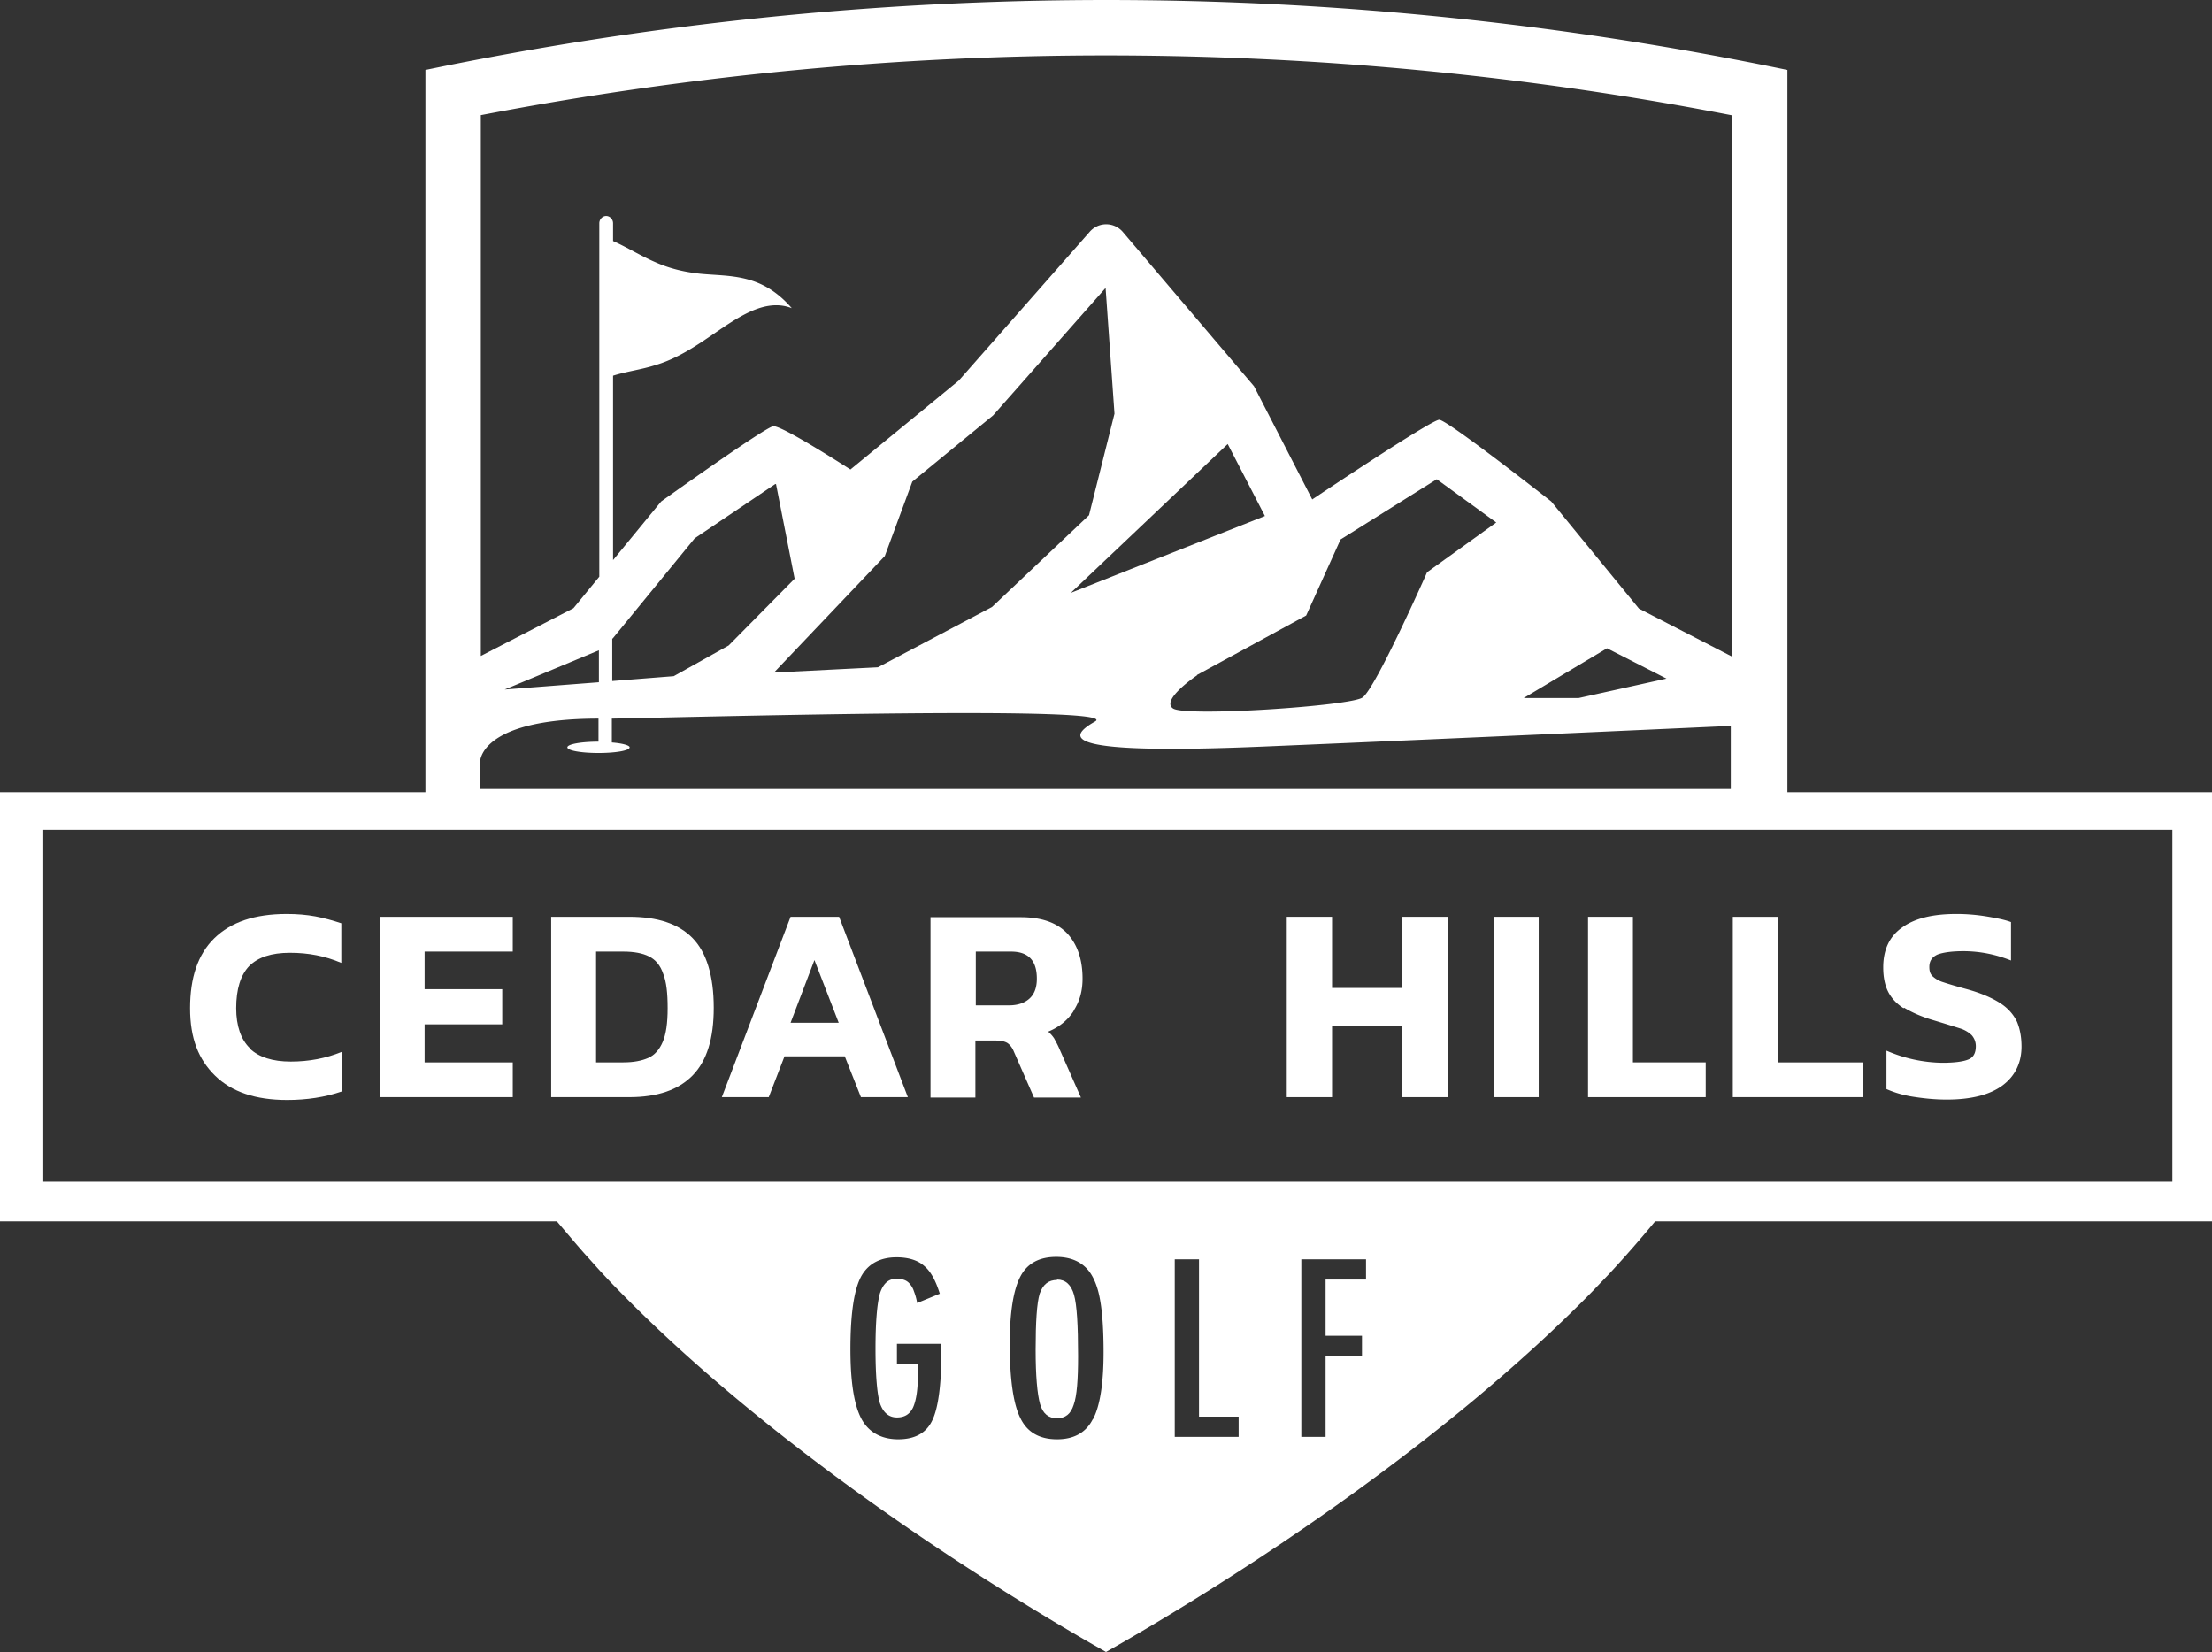
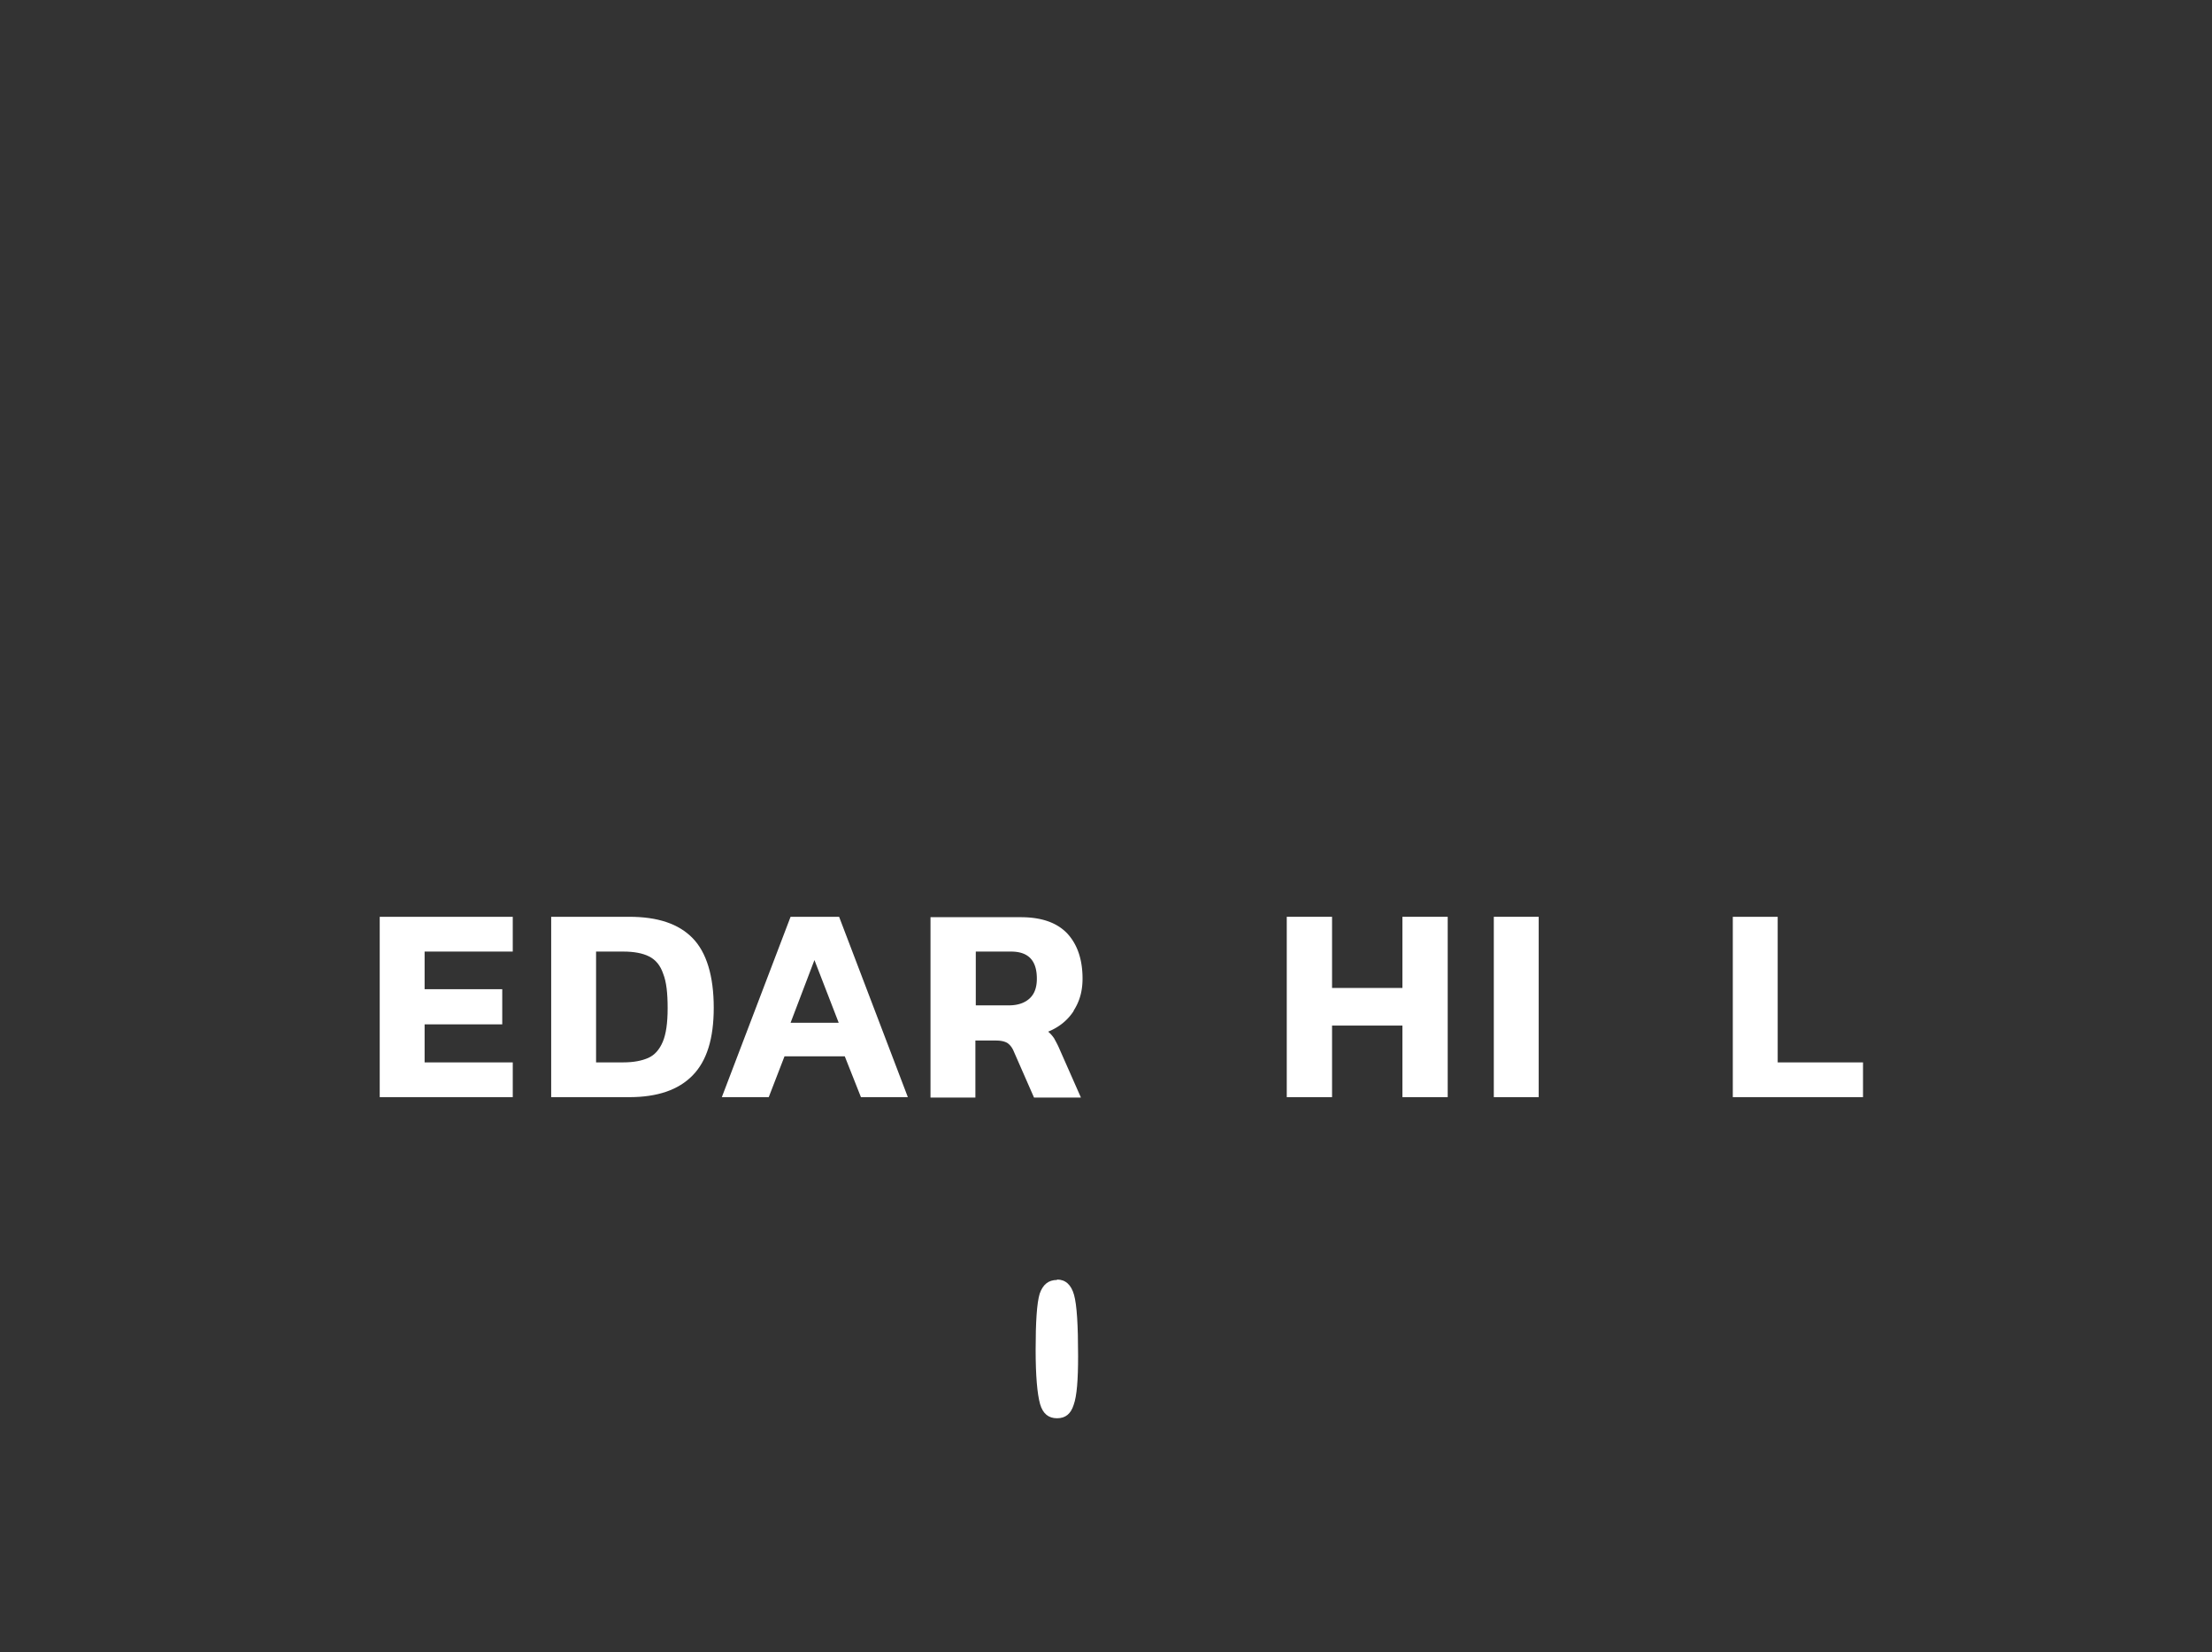
<svg xmlns="http://www.w3.org/2000/svg" preserveAspectRatio="xMidYMid meet" data-bbox="0 0 54.7 40.85" viewBox="0 0 54.7 40.85" data-type="color" role="presentation" aria-hidden="true" aria-label="">
  <rect x="0" y="0" width="54.7" height="40.85" fill="#333333" stroke="none" />
  <g>
    <path d="M26.14 31.65c-.21 0-.35.11-.43.34-.07.23-.1.7-.1 1.39 0 .64.04 1.09.11 1.34.07.24.21.35.42.35s.34-.11.41-.33c.08-.22.11-.62.11-1.21 0-.76-.03-1.26-.1-1.51s-.21-.38-.42-.38Z" fill="#ffffff" data-color="1" />
-     <path d="M44.2 19.59V1.73a82.835 82.835 0 0 0-33.68 0v17.86H0V30.2h13.77c.24.28.48.57.73.85.13.14.25.28.38.42.13.14.26.28.4.42 3.72 3.81 8.79 7.1 12.07 8.96 3.28-1.86 8.35-5.15 12.07-8.96.13-.14.27-.28.4-.42a29.678 29.678 0 0 0 1.11-1.27H54.7V19.59H44.19ZM11.88 2.85c5.1-.98 10.28-1.48 15.47-1.48s10.38.49 15.47 1.48v13.38l-2.29-1.18-2.17-2.65s-2.57-2.02-2.77-2.02-3.14 1.97-3.14 1.97l-1.44-2.8-3.24-3.81a.54.54 0 0 0-.83 0l-3.23 3.67-2.68 2.2s-1.7-1.1-1.91-1.07c-.21.03-2.77 1.86-2.77 1.86l-1.19 1.45V9.29c.35-.11.7-.15 1.04-.26.38-.11.75-.31 1.13-.56.75-.49 1.5-1.14 2.25-.85-.75-.86-1.5-.78-2.25-.85-.38-.04-.75-.12-1.13-.29-.35-.15-.7-.37-1.04-.52v-.44c0-.1-.08-.18-.17-.18s-.17.08-.17.18v8.74l-.64.78-2.29 1.18V2.85Zm29.33 13.93-2.17.48h-1.36l2.06-1.23 1.47.75Zm-26.4.09-2.33.18 2.33-.97v.78Zm.34-1.08 2.03-2.48 1.99-1.34h.02l.46 2.34-1.63 1.65-1.36.76-1.52.12v-1.05Zm6.73-2.04.68-1.84 2-1.64 2.78-3.15.22 3.11-.63 2.51-2.4 2.27-2.82 1.49-2.57.13 2.74-2.88Zm8.48-2.77.92 1.78-4.8 1.9 3.88-3.68Zm-.76 5.71 2.7-1.47.85-1.88 2.38-1.49L37 12.92l-1.71 1.23s-1.28 2.89-1.6 3.1c-.32.21-4.35.48-4.68.27-.32-.21.59-.82.59-.82Zm-17.73 2.17s-.06-1.07 2.86-1.09h.07v.57c-.42 0-.77.06-.77.14s.34.14.77.14.77-.06.77-.14c0-.05-.18-.1-.44-.12v-.59c2.59-.05 12.64-.32 11.95.07-.74.42-.79.83 4.18.62 4.98-.21 11.54-.51 11.54-.51v1.56H11.88v-.66ZM23.28 33.4c0 .85-.08 1.43-.23 1.73-.15.31-.43.46-.84.46s-.73-.17-.91-.51c-.18-.34-.27-.91-.27-1.72 0-.92.1-1.53.29-1.84.18-.29.47-.43.85-.43.29 0 .52.07.68.21.17.14.29.37.39.69l-.56.23a1.48 1.48 0 0 0-.08-.29.501.501 0 0 0-.1-.18c-.07-.09-.18-.13-.33-.13-.2 0-.33.12-.41.36-.07.25-.11.71-.11 1.37s.04 1.12.11 1.35c.08.23.22.35.42.35.19 0 .32-.08.4-.25.08-.18.12-.46.12-.86v-.21h-.52v-.5h1.09v.17Zm3.74 1.7c-.17.33-.47.49-.88.49-.43 0-.74-.17-.91-.53-.17-.34-.26-.95-.26-1.83 0-.78.09-1.33.26-1.66.17-.33.47-.49.89-.49.37 0 .65.13.83.38.12.17.21.41.26.72.05.29.08.71.08 1.26 0 .77-.09 1.33-.26 1.65Zm3.61.43h-1.58v-4.39h.6v3.89h.98v.5Zm3.15-3.89h-1v1.39h.9v.5h-.9v2h-.6v-4.39h1.6v.5Zm19.93-2.42H1.07v-8.7h52.65v8.7Z" fill="#ffffff" data-color="1" />
-     <path d="M6.18 25.92c-.22-.21-.34-.55-.34-.99 0-.47.11-.82.32-1.04.22-.22.55-.33 1.01-.33s.87.08 1.27.25v-.98c-.21-.07-.43-.13-.64-.17-.22-.04-.45-.06-.71-.06-.79 0-1.38.2-1.79.6s-.6.98-.6 1.73.21 1.27.62 1.67c.41.4 1 .6 1.78.6.49 0 .94-.07 1.35-.21v-.98c-.39.16-.81.24-1.26.24s-.79-.11-1.01-.32Z" fill="#ffffff" data-color="1" />
    <path fill="#ffffff" d="M9.39 22.67v4.46h3.29v-.86H10.5v-.94h1.92v-.87H10.5v-.93h2.18v-.86H9.39z" data-color="1" />
    <path d="M15.56 22.67h-1.93v4.46h1.93c.7 0 1.22-.18 1.57-.54.35-.36.52-.91.52-1.67 0-.79-.18-1.37-.52-1.72-.35-.36-.87-.53-1.57-.53Zm.83 3.09c-.08.19-.2.33-.36.4-.16.07-.36.11-.62.11h-.67v-2.74h.67c.27 0 .48.04.64.12.16.08.28.22.35.43.08.2.11.48.11.85s-.04.64-.12.83Z" fill="#ffffff" data-color="1" />
    <path d="m19.55 22.67-1.7 4.46h1.16l.39-1.01h1.49l.4 1.01h1.16l-1.7-4.46h-1.2Zm0 2.62.59-1.55.6 1.55h-1.18Z" fill="#ffffff" data-color="1" />
    <path d="M26.55 24.99c.15-.23.22-.49.22-.79 0-.48-.13-.85-.38-1.12-.26-.27-.64-.4-1.15-.4h-2.23v4.46h1.11v-1.41h.51c.12 0 .21.02.28.06.06.04.12.11.16.21l.5 1.14h1.16l-.53-1.2c-.05-.12-.1-.2-.13-.26a.797.797 0 0 0-.15-.17c.27-.11.48-.28.63-.51Zm-1.09-.3c-.12.11-.29.17-.51.17h-.82v-1.33H25c.43 0 .64.22.64.67 0 .22-.06.38-.18.49Z" fill="#ffffff" data-color="1" />
    <path fill="#ffffff" d="M34.68 24.43h-1.74v-1.76h-1.12v4.46h1.12v-1.77h1.74v1.77h1.12v-4.46h-1.12v1.76z" data-color="1" />
    <path fill="#ffffff" d="M38.05 22.67v4.46h-1.11v-4.46h1.11z" data-color="1" />
-     <path fill="#ffffff" d="M40.38 22.67h-1.11v4.46h2.91v-.86h-1.8v-3.6z" data-color="1" />
    <path fill="#ffffff" d="M43.96 24.72v-2.05h-1.11v4.46h3.22v-.86h-2.11v-1.55z" data-color="1" />
-     <path d="M47.09 24.92c.18.11.42.22.73.31.3.09.52.16.65.2s.23.11.29.17c.06.07.1.16.1.27 0 .17-.06.28-.19.33-.12.05-.34.08-.64.08a3.58 3.58 0 0 1-1.38-.3v.95c.18.08.4.15.66.19.26.04.53.07.83.07.61 0 1.07-.12 1.38-.35s.47-.56.47-.96c0-.24-.04-.44-.11-.61-.08-.17-.21-.33-.41-.46-.2-.13-.47-.25-.83-.35-.26-.07-.46-.13-.58-.17a.684.684 0 0 1-.27-.15c-.06-.06-.08-.13-.08-.23 0-.15.07-.25.21-.31.14-.05.35-.08.63-.08.41 0 .8.08 1.18.23v-.95c-.16-.06-.37-.1-.61-.14-.25-.04-.49-.06-.74-.06-.59 0-1.04.11-1.35.34-.31.22-.46.55-.46.98 0 .24.04.44.12.6.08.16.21.3.38.41Z" fill="#ffffff" data-color="1" />
  </g>
</svg>